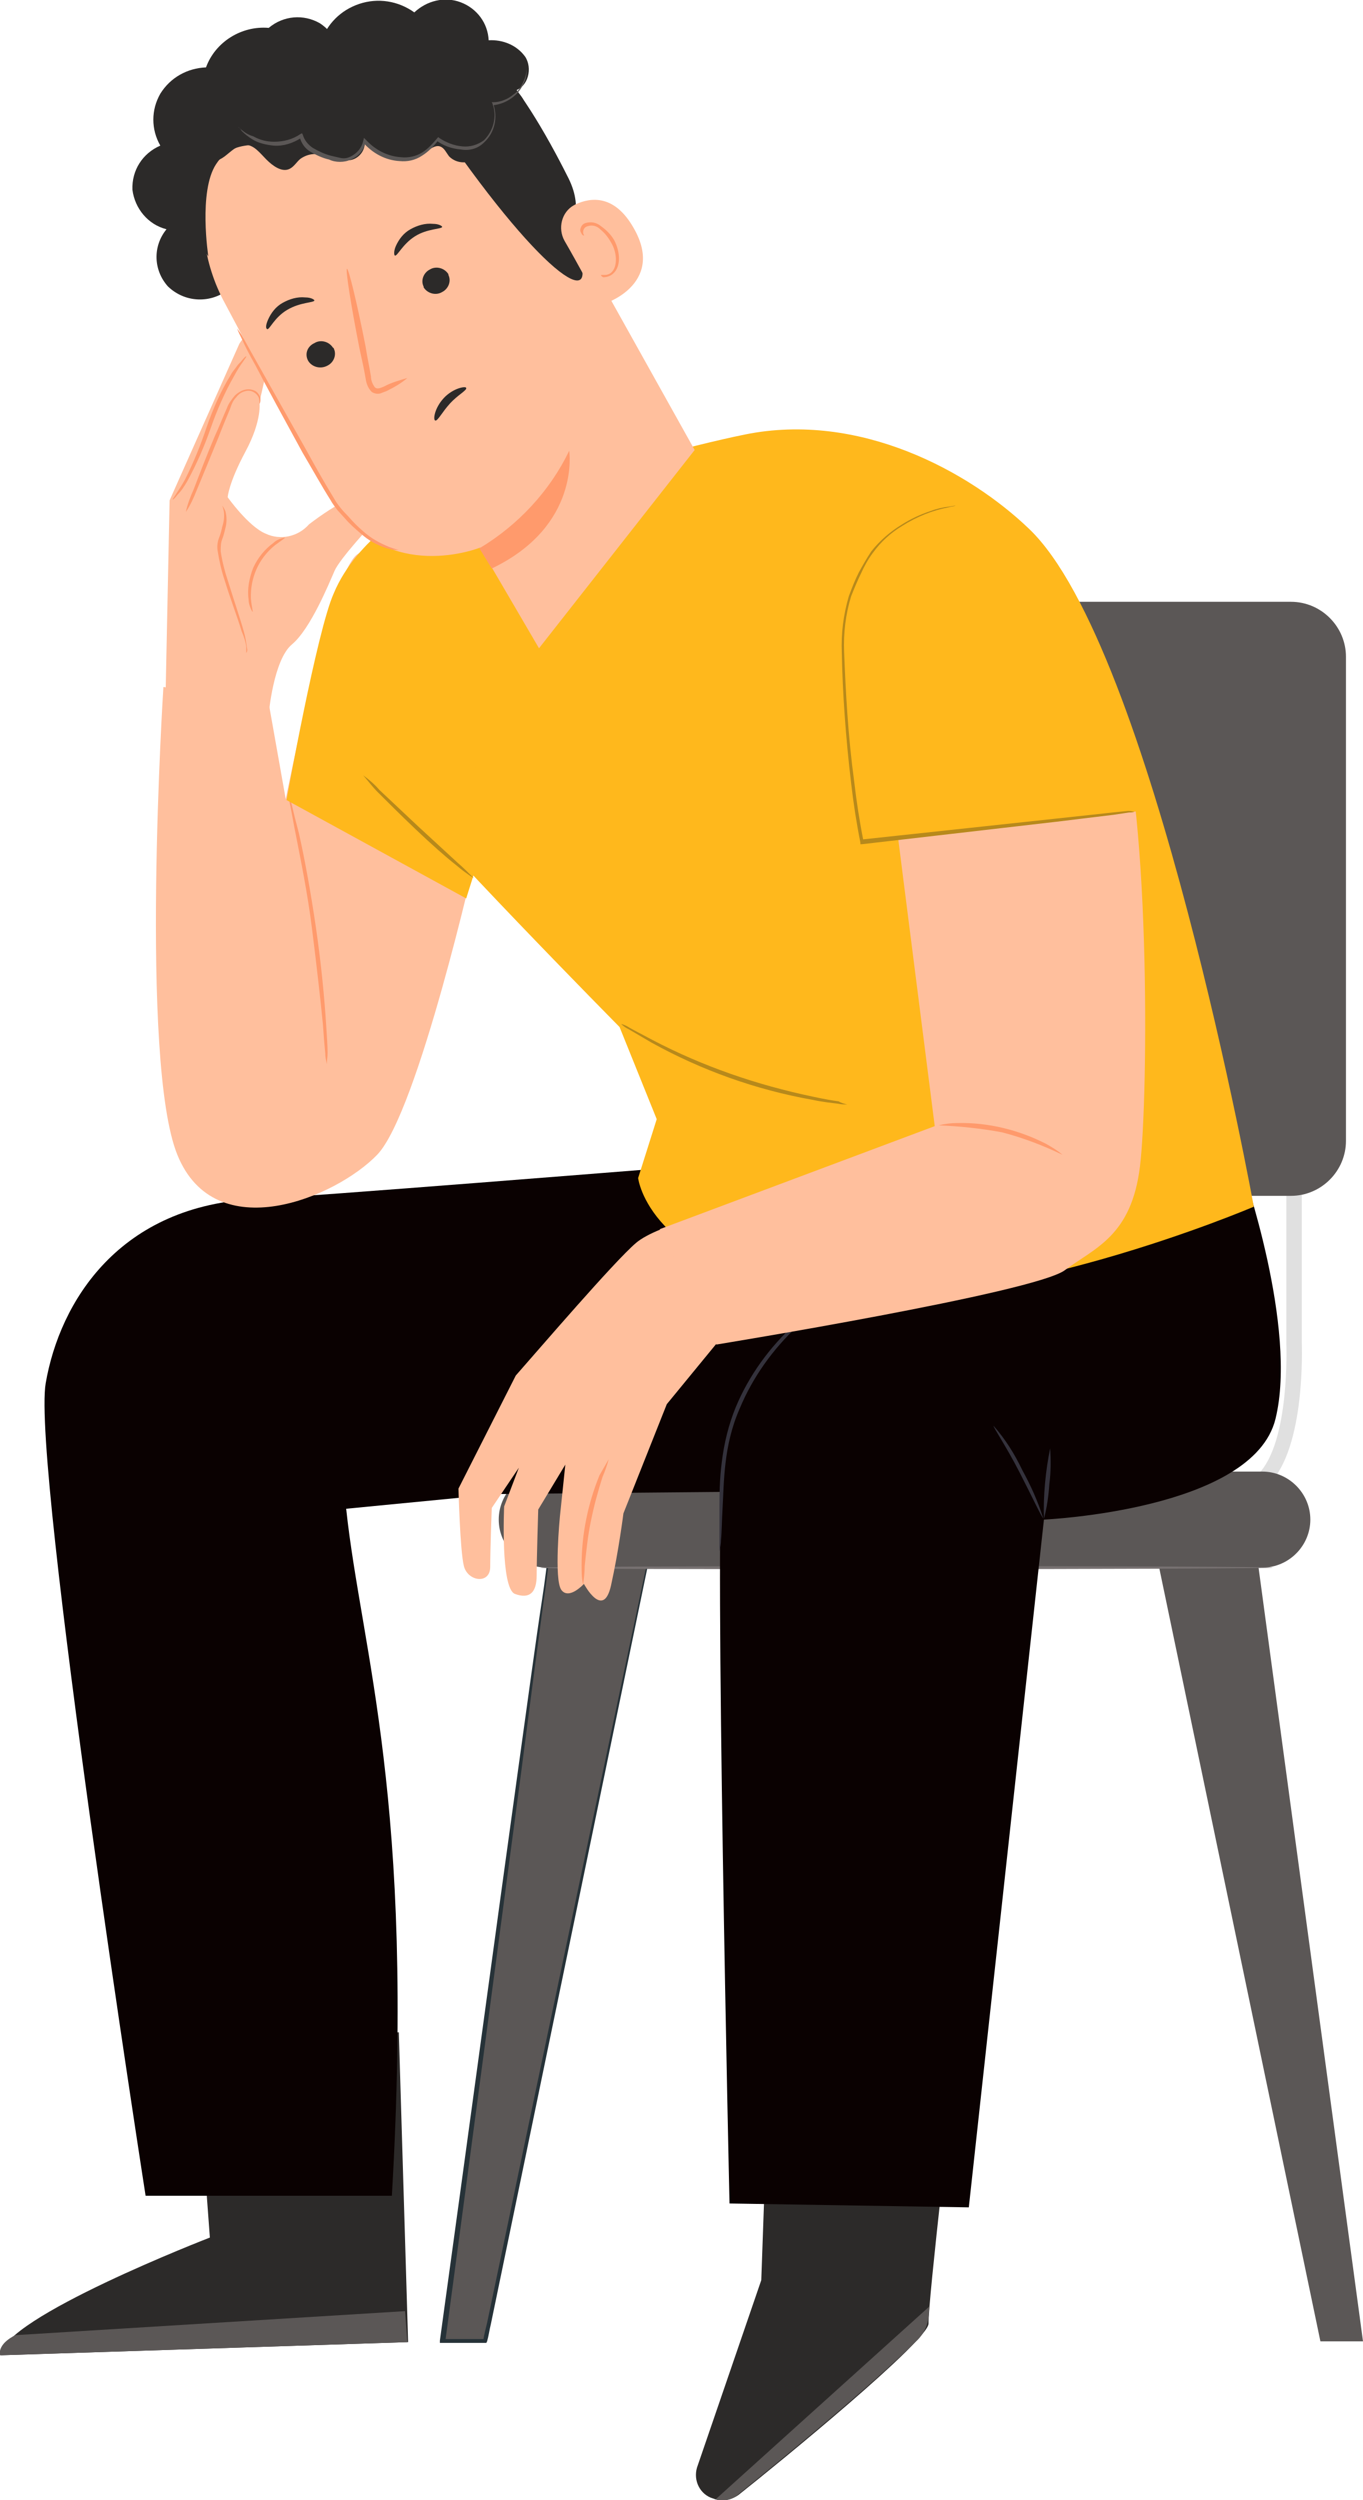
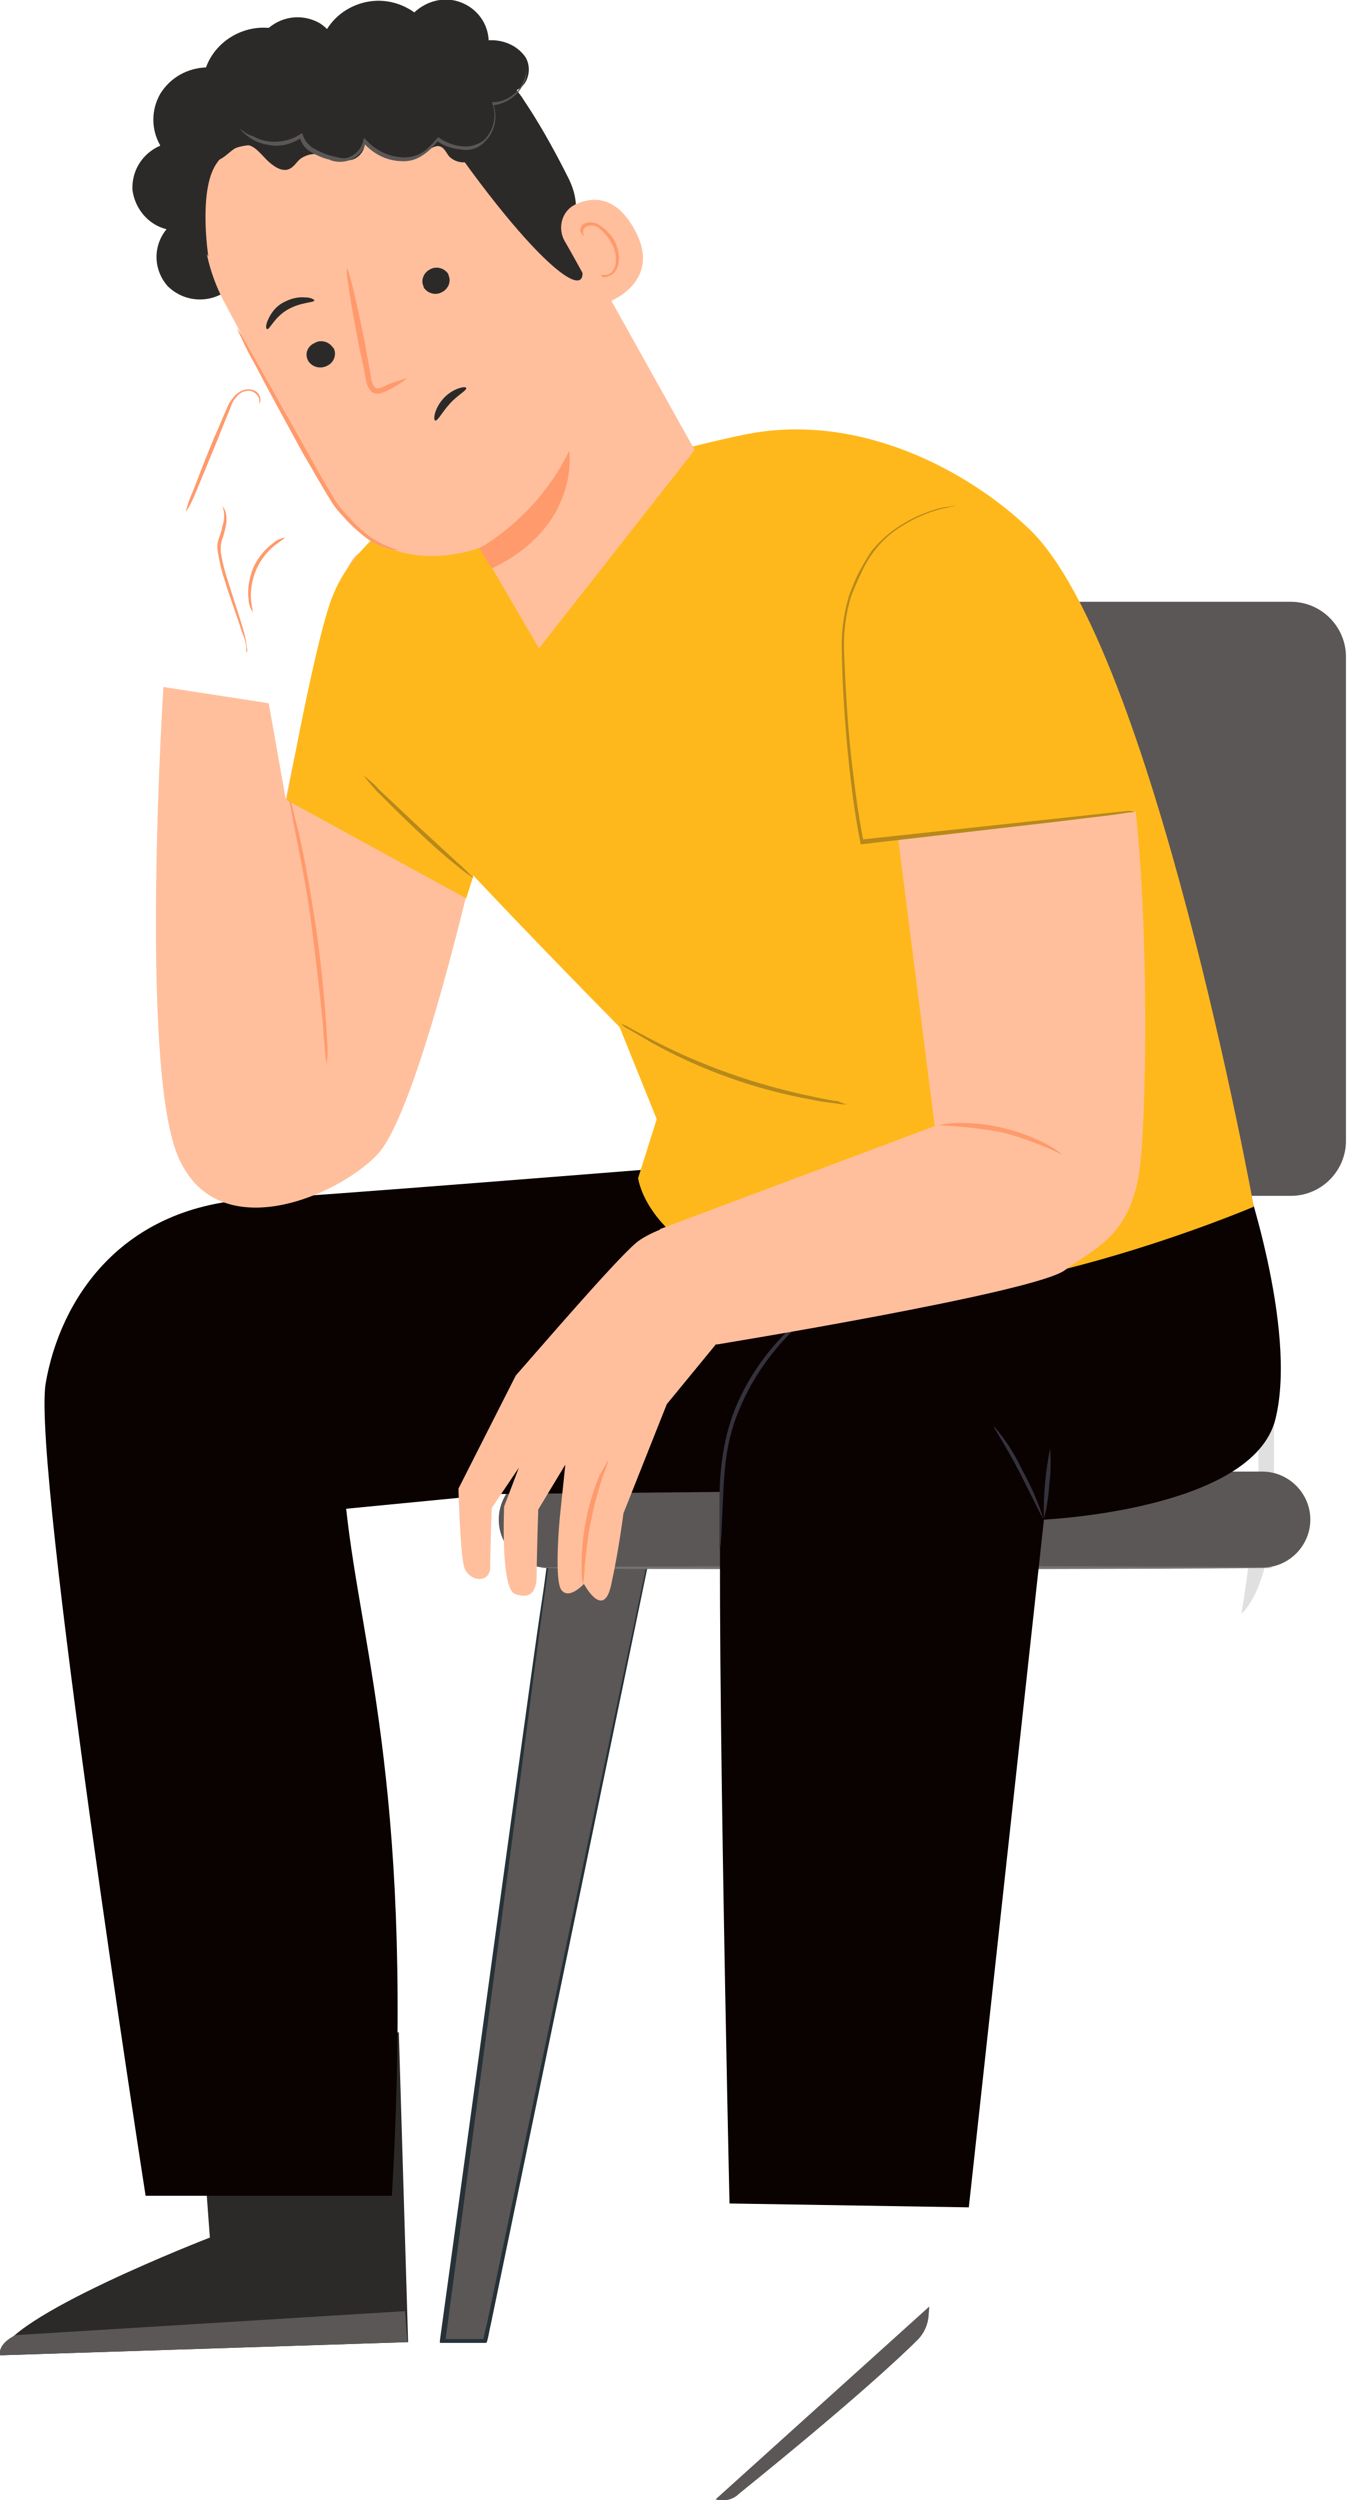
<svg xmlns="http://www.w3.org/2000/svg" version="1.1" id="Vrstva_1" x="0px" y="0px" viewBox="0 0 176 322.8" style="enable-background:new 0 0 176 322.8;" xml:space="preserve">
  <style type="text/css">
	.st0{fill:#E0E0E0;}
	.st1{fill:#5B5756;}
	.st2{fill:#263238;}
	.st3{fill:#777171;}
	.st4{fill:#FFBF9D;}
	.st5{fill:#FF9A6C;}
	.st6{fill:#2C2A29;}
	.st7{fill:#0A0101;}
	.st8{fill:#34323C;}
	.st9{fill:#FFB81C;}
	.st10{fill:#B7891B;}
</style>
  <g>
-     <path class="st0" d="M159.6,193.6v-2c1.1,0,2.1-0.5,2.9-1.3c4.1-4.2,3.6-16.7,3.6-16.8v-22.6h2v22.5c0,0.5,0.5,13.4-4.2,18.2   C162.8,192.9,161.3,193.6,159.6,193.6z" />
+     <path class="st0" d="M159.6,193.6v-2c1.1,0,2.1-0.5,2.9-1.3v-22.6h2v22.5c0,0.5,0.5,13.4-4.2,18.2   C162.8,192.9,161.3,193.6,159.6,193.6z" />
    <path class="st1" d="M96.4,77.7h70.3c3.9,0,7.1,3.2,7.1,7.1v62.5c0,3.9-3.2,7.1-7.1,7.1H96.4c-3.9,0-7.1-3.2-7.1-7.1V84.8   C89.3,80.9,92.5,77.7,96.4,77.7z" />
    <polygon class="st1" points="71.2,198.6 57.2,302.3 62.7,302.3 83.5,202.5  " />
    <path class="st2" d="M71.2,198.6l0.8,0.2l2.3,0.7l9.2,2.8h0.1v0.1L63.4,300c-0.2,0.8-0.3,1.6-0.5,2.3l-0.1,0.2h-6v-0.3   c4-29,7.5-55,10.1-73.7c1.3-9.3,2.3-16.8,3.1-22c0.4-2.6,0.6-4.5,0.8-5.9c0.1-0.6,0.2-1.2,0.2-1.5S71.2,198.6,71.2,198.6   c0,0,0,0.1,0,0.5s-0.1,0.9-0.2,1.6c-0.2,1.4-0.4,3.4-0.8,6c-0.7,5.2-1.7,12.8-2.9,22.1c-2.5,18.7-5.9,44.5-9.8,73.5l-0.3-0.3h5.5   l-0.3,0.2c0.1-0.7,0.3-1.5,0.5-2.3c8.9-42.6,16.7-79.5,20.5-97.4l0.1,0.1l-9.1-2.9l-2.4-0.8L71.2,198.6z" />
    <path class="st1" d="M70.6,202.4H163c3.4,0,6.2-2.8,6.2-6.2c0,0,0,0,0,0l0,0c0-3.4-2.8-6.2-6.2-6.2H70.6c-3.4,0-6.2,2.8-6.2,6.2   c0,0,0,0,0,0l0,0C64.4,199.6,67.2,202.4,70.6,202.4L70.6,202.4z" />
-     <polygon class="st1" points="162,198.6 176,302.3 170.5,302.3 149.7,202.5  " />
    <path class="st3" d="M69.8,202.4c0-0.1,21.2-0.2,47.3-0.2s47.3,0.1,47.3,0.2s-21.2,0.2-47.3,0.2S69.8,202.6,69.8,202.4z" />
-     <path class="st4" d="M21.3,93.6l0.6-29l9-20.2c0,0,1.2-2.1,2.1-1s-0.2,2.4-0.2,2.4s2.1-0.4,1.7,1.6s-1,4.5-1,4.5s0.4,2.3-1.8,6.4   s-2.3,5.9-2.3,5.9s2.7,3.8,4.9,4.7c1.9,0.9,4.2,0.4,5.6-1.2c1.7-1.3,3.5-2.5,5.4-3.4l2.8,3.3c0,0-4.2,4.5-4.9,6.1s-3.1,7.5-5.5,9.5   s-3,9-3,9S33.4,99.4,21.3,93.6z" />
    <path class="st5" d="M24,66.1c0.2-1,0.6-2,1-2.9c0.7-1.8,1.6-4.2,2.7-6.8c0.6-1.3,1.1-2.6,1.6-3.7c0.2-0.6,0.6-1.1,1-1.6   c0.4-0.4,0.9-0.7,1.4-0.8c0.5-0.1,0.9,0,1.3,0.2c0.3,0.2,0.5,0.5,0.6,0.8c0.1,0.6-0.1,0.9-0.1,0.8c0-0.3,0-0.5-0.1-0.8   c-0.3-0.6-1-1-1.7-0.8c-0.5,0.1-0.9,0.4-1.2,0.8c-0.4,0.4-0.6,0.9-0.8,1.5c-0.5,1.2-1,2.4-1.5,3.7c-1.1,2.7-2.1,5.1-2.8,6.8   C25,64.3,24.6,65.2,24,66.1z" />
-     <path class="st5" d="M31.8,46c0.1,0.1-0.7,0.9-1.6,2.6C29,50.7,28,53,27.2,55.3c-0.8,2.3-1.8,4.6-3,6.8c-0.4,0.7-0.8,1.3-1.3,1.8   c-0.3,0.4-0.5,0.6-0.6,0.6s0.7-1,1.6-2.6c1.1-2.2,2-4.4,2.8-6.8c0.8-2.3,1.8-4.6,3.1-6.7c0.2-0.4,0.5-0.7,0.7-1   c0.2-0.3,0.4-0.5,0.6-0.7C31.5,46.2,31.7,46,31.8,46z" />
    <path class="st5" d="M32.6,79c-0.3-0.5-0.5-1.1-0.5-1.6c-0.2-1.4,0.1-2.8,0.6-4.1c0.6-1.3,1.5-2.4,2.6-3.2c0.4-0.4,1-0.6,1.5-0.7   c0,0.1-0.5,0.4-1.3,1c-2.1,1.7-3.2,4.2-3.1,6.9C32.5,78.4,32.7,79,32.6,79z" />
    <path class="st5" d="M31.8,84.3c0-0.2,0-0.5,0-0.8c-0.1-0.7-0.3-1.3-0.6-2c-0.5-1.7-1.4-4-2.2-6.6c-0.4-1.2-0.7-2.5-0.9-3.8   c-0.1-0.6,0-1.2,0.2-1.7c0.2-0.5,0.3-0.9,0.4-1.4c0.2-0.6,0.3-1.3,0.2-2c-0.1-0.5-0.2-0.7-0.2-0.7s0.2,0.2,0.4,0.7   c0.2,0.7,0.2,1.5,0,2.2c-0.1,0.4-0.2,0.9-0.4,1.4c-0.2,0.5-0.2,1-0.2,1.6c0.2,1.3,0.5,2.5,0.9,3.7c0.8,2.6,1.6,4.9,2.1,6.7   c0.2,0.7,0.3,1.4,0.4,2.1C32,84.1,31.8,84.3,31.8,84.3z" />
    <path class="st6" d="M25.2,263.3l1.9,25.6c0,0-26.9,10.4-27,15.2l52.6-1.7l-1.2-40L25.2,263.3z" />
    <path class="st1" d="M52.6,302.4l-0.3-4L2,301.5c0,0-2.3,1-2,2.6L52.6,302.4z" />
-     <path class="st6" d="M99.4,263.4l-1.1,31L90,318.6c-0.5,1.7,0.4,3.5,2.1,4c0.1,0,0.2,0.1,0.3,0.1l0,0c1,0.3,2.2,0,3-0.6   c5.3-4.2,24.5-19.9,24.5-22.1c-0.1-2.6,3.4-32.6,3.4-32.6L99.4,263.4z" />
    <path class="st1" d="M92.4,322.7l27.6-24.9l-0.1,1.3c-0.1,1.1-0.6,2.2-1.4,3c-2.2,2.2-8.5,8.1-23.1,19.9   C94.6,322.8,93.4,323,92.4,322.7L92.4,322.7z" />
    <path class="st7" d="M18.8,283.5c0,0-14.7-94.4-12.9-104.9s9.5-23.1,27.4-23.8c6.5-0.3,51.4-3.9,51.4-3.9h42.7l-10.9,41.5   l-52.2,0.5l-19.6,1.9c2,18.6,8.9,37.4,5.9,88.7L18.8,283.5z" />
    <path class="st7" d="M132.1,157.3c0,0-27.6,10.4-32,14.8s-5.7,10.5-6.8,17.3s0.9,95.1,0.9,95.1l30.9,0.5l9.7-88.8   c0,0,27-1.2,29.9-13s-4.3-32.3-4.3-32.3l-19.8,4.4L132.1,157.3z" />
    <path class="st8" d="M107.3,167.8c-0.4,0.3-0.8,0.6-1.2,0.9c-1.1,0.8-2.1,1.6-3.1,2.5c-3.2,3-5.8,6.6-7.5,10.7   c-2.1,4.8-2,9.5-2.2,12.9c-0.1,1.7-0.1,3.1-0.2,4c0,0.5-0.1,1-0.2,1.5c0-0.5,0-1,0-1.5c0-1,0-2.4,0-4s0-3.7,0.3-6   c0.3-2.5,0.9-4.9,1.8-7.1c1.7-4.1,4.4-7.8,7.7-10.8c1-0.9,2.1-1.7,3.2-2.5C106.4,168.3,106.8,168,107.3,167.8z" />
    <path class="st8" d="M135.6,187c0.1,1.5,0.1,3.1-0.1,4.6c-0.1,1.5-0.3,3-0.7,4.5C134.7,193.1,135,190,135.6,187L135.6,187z" />
    <path class="st8" d="M128.3,184.1c1.5,1.7,2.7,3.6,3.7,5.7c1.1,2,2,4,2.7,6.2c-0.1,0.1-1.4-2.7-3.1-6S128.2,184.2,128.3,184.1z" />
    <path class="st4" d="M34.7,90.8l2.2,12.4c0,0,5.6-28.8,9.2-31.6c2.5-1.8,5.2-3.4,8.1-4.8l7.3,43.4c0,0-7.5,33.4-12.8,38.9   s-20.9,12.1-25.8,0s-1.8-60.4-1.8-60.4L34.7,90.8z" />
    <path class="st5" d="M42.2,137.4c-0.1-0.5-0.2-0.9-0.2-1.4c-0.1-1-0.2-2.2-0.3-3.7c-0.3-3.1-0.8-7.5-1.4-12.3s-1.5-9.1-2.1-12.2   c-0.3-1.5-0.5-2.7-0.7-3.7c-0.1-0.4-0.2-0.9-0.2-1.4c0.2,0.4,0.3,0.9,0.4,1.3c0.2,0.9,0.5,2.1,0.9,3.6c0.7,3.1,1.5,7.4,2.2,12.2   s1.1,9.2,1.3,12.3c0.1,1.6,0.2,2.9,0.2,3.8C42.3,136.5,42.2,137,42.2,137.4z" />
    <path class="st9" d="M49.1,69.4c0,0-5.4,23,0.4,30.6s30.5,32.6,30.5,32.6l4.8,11.9l-2.4,7.6c0,0,1.3,11.6,23.7,14.8   s55.8-11.1,55.8-11.1s-13.1-72.3-29-87.5c-7.7-7.4-21.9-15.2-36.7-12.2S49.1,69.4,49.1,69.4z" />
    <path class="st9" d="M37,103.3L60.2,116l2.9-9.2L54,65.2c0,0-7.9,4.2-10.9,11.4C40.9,81.5,37,103.3,37,103.3z" />
    <path class="st10" d="M46.9,100.1c0.8,0.6,1.5,1.2,2.1,1.9l5,4.7l5.1,4.7c0.7,0.6,1.4,1.3,2.1,2c-0.8-0.5-1.6-1.1-2.3-1.7   c-1.4-1.1-3.2-2.7-5.2-4.6s-3.7-3.6-4.9-4.8C48.1,101.6,47.5,100.8,46.9,100.1z" />
    <path class="st10" d="M109.4,142.6c-0.4,0-0.8,0-1.2-0.1c-0.8-0.1-1.9-0.2-3.3-0.5c-7.3-1.3-14.3-3.8-20.8-7.4   c-1.2-0.7-2.2-1.3-2.9-1.7c-0.4-0.2-0.7-0.4-1-0.7c0.4,0.1,0.8,0.3,1.1,0.5c0.7,0.4,1.7,0.9,3,1.6c6.5,3.4,13.5,5.8,20.7,7.3   c1.4,0.3,2.5,0.5,3.3,0.6C108.6,142.4,109,142.5,109.4,142.6z" />
    <path class="st6" d="M29.2,37.6c-2.3,1.6-5.4,1.4-7.5-0.6c-1.9-2.1-2-5.2-0.2-7.4c-2.4-0.6-4.1-2.7-4.4-5.1   c-0.1-2.5,1.3-4.7,3.6-5.7c-1.2-2.1-1.2-4.6,0-6.7c1.3-2.1,3.5-3.3,5.9-3.4c1.2-3.3,4.6-5.4,8.1-5.1c1.9-1.6,4.5-1.8,6.6-0.6   c2,1.3,3.1,3.7,2.5,6" />
    <path class="st4" d="M38.6,7.7l-1.1,0.6c-10.5,6.2-14.3,19.5-8.7,30.4C34.1,48.7,40,59.8,43.3,64.9C50.1,75.5,62,70.7,62,70.7   l7.6,13l20.1-25.6l0,0L68.2,19.6C62.2,8,50.3,1.6,38.6,7.7z" />
    <path class="st5" d="M61.9,70.8c5-3,9.1-7.4,11.6-12.6c0,0,1.5,9.7-10,15.2L61.9,70.8z" />
    <path class="st6" d="M39.8,46.6c0.5,0.8,1.6,1.1,2.5,0.6c0.8-0.4,1.2-1.4,0.8-2.2c0,0,0-0.1-0.1-0.1c-0.5-0.8-1.6-1.1-2.4-0.6   C39.7,44.7,39.3,45.7,39.8,46.6C39.8,46.5,39.8,46.6,39.8,46.6z" />
    <path class="st6" d="M34.5,42.5c0.3,0.1,0.9-1.5,2.6-2.5s3.4-0.9,3.5-1.2c0-0.1-0.4-0.4-1.2-0.4c-1-0.1-2,0.2-2.9,0.7   c-0.9,0.5-1.5,1.3-1.9,2.2C34.3,42,34.3,42.4,34.5,42.5z" />
    <path class="st6" d="M54.7,37.1c0.5,0.8,1.6,1.1,2.4,0.6c0.8-0.4,1.2-1.4,0.8-2.2c0,0,0-0.1,0-0.1c-0.5-0.8-1.6-1.1-2.4-0.6   c-0.8,0.4-1.2,1.4-0.8,2.2C54.7,37,54.7,37,54.7,37.1z" />
-     <path class="st6" d="M51,33c0.3,0.1,1-1.5,2.6-2.5s3.4-0.9,3.5-1.2c0-0.1-0.4-0.4-1.2-0.4c-1-0.1-2,0.2-2.9,0.7   c-0.9,0.5-1.5,1.3-1.9,2.2C50.8,32.5,50.9,33,51,33z" />
    <path class="st5" d="M52.6,48.8c-1,0.3-2.1,0.6-3,1.1c-0.5,0.2-0.9,0.4-1.2,0.1c-0.3-0.4-0.5-0.9-0.5-1.4c-0.2-1.2-0.5-2.6-0.7-3.9   c-1.1-5.6-2.2-10.1-2.4-10s0.5,4.6,1.6,10.2c0.3,1.4,0.6,2.7,0.8,3.9c0.1,0.7,0.3,1.3,0.8,1.8c0.3,0.2,0.7,0.3,1.1,0.2   c0.3-0.1,0.5-0.2,0.8-0.3C50.9,50,51.8,49.5,52.6,48.8z" />
    <path class="st6" d="M26.9,33.1c0,0-1.3-8.4,1-11.9c2.8-4.3,7.2-1,10.3-4.3s5.8-7.4,11.4-6.8c6.2,0.6,5.6,4,8.8,8.6   c13.1,18.6,20,21.9,15.4,12.2c-0.5-1.1,1.8-3.5-0.4-7.9C70.5,17.2,66.6,10.5,63,7.4c-3.1-2.6-6.4-3.8-11.3-4.2   c-7.8-0.7-15.1,3.6-19.8,7S21.2,25,26.9,33.1z" />
    <path class="st4" d="M72.9,31.1c-0.9-1.6-0.4-3.7,1.2-4.6c0.1,0,0.1-0.1,0.2-0.1c2.1-1,5.1-1.2,7.5,3c4.3,7.4-4.1,10.1-4.3,9.9   S74.7,34.2,72.9,31.1z" />
    <path class="st5" d="M77.6,35.5c0,0,0.2,0,0.5,0c0.4,0,0.8-0.2,1-0.5c0.6-0.7,0.6-2.4-0.2-3.7c-0.4-0.7-0.8-1.2-1.4-1.7   c-0.4-0.4-1-0.6-1.6-0.4c-0.4,0.1-0.6,0.4-0.6,0.8c0,0.3,0.2,0.4,0.1,0.4s-0.2,0-0.4-0.4c-0.1-0.2-0.1-0.4,0-0.6   c0.1-0.3,0.3-0.5,0.6-0.6c0.7-0.2,1.4-0.1,2,0.4c0.7,0.5,1.3,1.1,1.7,1.8c0.8,1.5,0.9,3.4-0.1,4.3c-0.3,0.3-0.8,0.5-1.3,0.5   C77.7,35.7,77.6,35.6,77.6,35.5z" />
    <path class="st6" d="M63.9,17c-0.5,1.3-1.2,2.4-2.2,3.3c-1.1,0.9-2.7,0.9-3.7-0.1c-0.4-0.5-0.6-1.1-1.2-1.3s-1.4,0.4-1.9,0.8   c-2,1.5-6,0.7-7.8-1.1c-0.1,1.2-1.1,2.1-2.2,2.1c-0.9,0-1.9-0.2-2.8-0.5c-1.1-0.5-2.3-0.4-3.3,0.3c-0.5,0.4-0.8,1-1.4,1.3   c-1,0.5-2.2-0.4-3-1.2s-1.6-1.9-2.7-1.9s-1.9,0.9-2.7,1.5s-2.1,1.1-2.9,0.4c-0.4-0.4-0.5-1-0.5-1.5c0.1-2.6,2-4.7,4.6-5.2   c-0.8-2.9,0.3-6,2.7-7.9c2.5-1.8,5.8-2,8.5-0.5c0.8-2.4,2.6-4.2,5-5c2.4-0.8,5-0.4,7.1,1.1c1.6-1.5,3.9-2.1,6-1.3   c2.1,0.8,3.5,2.7,3.6,4.9c1.8-0.1,3.6,0.6,4.7,2.1c1,1.5,0.4,3.9-1.3,4.4c1.4,0.9,1.8,2.6,1.1,4.1c-0.8,1.4-2.6,1.9-4.1,1.3" />
    <path class="st1" d="M30.8,16.4c0,0,0,0.1,0.1,0.1c0.1,0.1,0.2,0.2,0.3,0.4c0.4,0.4,0.9,0.8,1.4,1.1c0.8,0.5,1.8,0.7,2.7,0.8   c1.3,0.1,2.5-0.3,3.6-1l-0.2-0.1c0.2,0.8,0.7,1.5,1.4,1.9c0.7,0.4,1.5,0.8,2.4,1c0.4,0.2,0.9,0.3,1.4,0.3c0.5,0,1-0.1,1.4-0.3   c1-0.4,1.7-1.2,1.9-2.3l-0.3,0.1c1.2,1.4,2.9,2.3,4.7,2.4c1,0.1,2-0.1,2.9-0.7c0.8-0.5,1.5-1.2,2.1-2h-0.3c0.9,0.7,2,1.1,3.2,1.2   c1.1,0.2,2.2-0.1,3-0.9c1.4-1.3,1.8-3.2,1.2-5l-0.1,0.2c1-0.1,2-0.5,2.8-1.2c0.6-0.5,1-1.1,1.3-1.8c0.2-0.4,0.3-0.9,0.3-1.4   c0-0.2,0-0.3,0-0.5c0,0.6-0.1,1.2-0.4,1.8c-0.3,0.7-0.7,1.3-1.3,1.7c-0.7,0.6-1.7,1-2.6,1h-0.2l0.1,0.2c0.6,1.7,0.1,3.5-1.1,4.7   c-0.8,0.6-1.8,0.9-2.8,0.8c-1.1-0.1-2.1-0.5-3-1.1l-0.1-0.1l-0.1,0.1c-0.6,0.7-1.2,1.4-2,1.9c-0.8,0.5-1.8,0.7-2.7,0.6   c-1.7-0.1-3.3-0.9-4.5-2.2l-0.3-0.3l-0.1,0.4c-0.2,0.9-0.8,1.6-1.6,2c-0.4,0.2-0.8,0.3-1.3,0.2c-0.4-0.1-0.9-0.2-1.3-0.3   c-0.8-0.2-1.6-0.6-2.3-1c-0.6-0.4-1.1-1-1.3-1.7l-0.1-0.2l-0.2,0.1c-1,0.7-2.2,1-3.4,1c-0.9,0-1.8-0.2-2.7-0.7   C32,17.4,31.4,17,30.8,16.4z" />
    <path class="st6" d="M60.2,50.1c0.1,0.3-1.1,0.9-2.1,2s-1.6,2.3-1.9,2.2s-0.1-1.6,1.1-2.9S60.2,49.8,60.2,50.1z" />
    <path class="st5" d="M51.5,71c-0.1,0-0.2,0-0.4,0c-0.4,0-0.7-0.1-1.1-0.2c-1.3-0.4-2.4-1-3.4-1.9c-0.7-0.6-1.4-1.2-2-1.9l-1-1.1   c-0.3-0.4-0.7-0.9-0.9-1.3c-1.2-1.9-2.3-3.9-3.6-6.1c-2.4-4.4-4.6-8.4-6.1-11.3c-0.8-1.4-1.4-2.6-1.8-3.5c-0.2-0.4-0.4-0.8-0.6-1.3   c0.3,0.4,0.6,0.8,0.8,1.2c0.5,0.9,1.1,2,1.9,3.4l6.3,11.2c1.2,2.2,2.4,4.3,3.5,6.1c0.5,0.9,1.2,1.7,1.9,2.4   c0.6,0.7,1.2,1.3,1.9,1.9c1,0.9,2.1,1.5,3.3,2C51,70.9,51.5,71,51.5,71z" />
    <path class="st4" d="M94.6,156c0,0-9.6,2-12.5,4.5s-12.5,13.7-15.5,17.1l-7.4,14.6c0,0,0.2,8,0.7,10s3.4,2.4,3.4,0.1   s0.2-7.6,0.2-7.6l3.5-5.2l-1.9,5c0,0-0.5,10.6,1.4,11.3s2.8-0.2,2.8-2.4s0.2-8.5,0.2-8.5l3.5-5.8l-0.7,6.7c0,0-0.8,8.2,0.2,9.5   s2.9-0.8,2.9-0.8s2.5,4.7,3.5,0.2s1.6-9.3,1.6-9.3l5.6-14.1l6.4-7.8l10.5-1.9C103,171.6,102.4,157.8,94.6,156z" />
    <path class="st5" d="M78.6,188.4c-0.2,0.8-0.5,1.6-0.8,2.3c-0.6,1.9-1.1,3.7-1.5,5.7c-0.4,1.9-0.6,3.9-0.8,5.8   c0,0.8-0.1,1.6-0.2,2.4c-0.2-0.8-0.2-1.6-0.2-2.5c0-4,0.8-7.9,2.3-11.6C77.8,189.8,78.2,189.1,78.6,188.4z" />
    <path class="st4" d="M112.9,83.6c0,0.7,7.8,61.8,7.8,61.8l-35.5,13.3l7.3,14.9c0,0,41.1-6.7,45-9.6s8.6-4.4,9.7-13.4   s1.4-48.4-3.4-60.4s-8.6-24-18-21.4S112.9,83.6,112.9,83.6z" />
    <path class="st9" d="M111.4,108.7l35.9-4c0,0-5.6-38.6-22-39.8C108.9,63.7,111.4,108.7,111.4,108.7z" />
    <path class="st10" d="M146.5,104.8c-0.2,0.1-0.5,0.1-0.7,0.1l-2,0.3l-7.4,0.9l-25.1,2.9h-0.2v-0.2c-0.5-2.5-0.9-5.1-1.2-7.7   c-0.7-5.9-1.1-11.6-1.2-16.8c-0.1-2.5,0.2-4.9,0.9-7.3c0.4-1.1,0.8-2.1,1.3-3.1c0.5-0.9,1-1.8,1.6-2.7c1.1-1.4,2.5-2.6,4-3.5   c1.1-0.7,2.4-1.3,3.6-1.7c0.8-0.3,1.6-0.5,2.5-0.6l0.6-0.1h0.2c-0.3,0.1-0.6,0.1-0.9,0.2c-2.1,0.4-4.1,1.2-6,2.4   c-1.5,0.9-2.8,2.1-3.8,3.5c-0.6,0.8-1.1,1.7-1.5,2.6c-0.5,1-0.9,2-1.3,3c-0.7,2.3-1,4.7-0.9,7.2c0.2,5.1,0.5,10.8,1.3,16.7   c0.3,2.6,0.7,5.2,1.2,7.7l-0.3-0.2l25.1-2.7l7.4-0.8l2-0.2C146.1,104.7,146.3,104.8,146.5,104.8z" />
    <path class="st5" d="M137.2,149.1c-2.5-1.2-5.1-2.2-7.8-2.9c-2.7-0.5-5.5-0.8-8.2-0.9c0.8-0.2,1.6-0.3,2.4-0.3   c4-0.1,8,0.9,11.5,2.7C135.8,148.1,136.5,148.5,137.2,149.1z" />
  </g>
</svg>